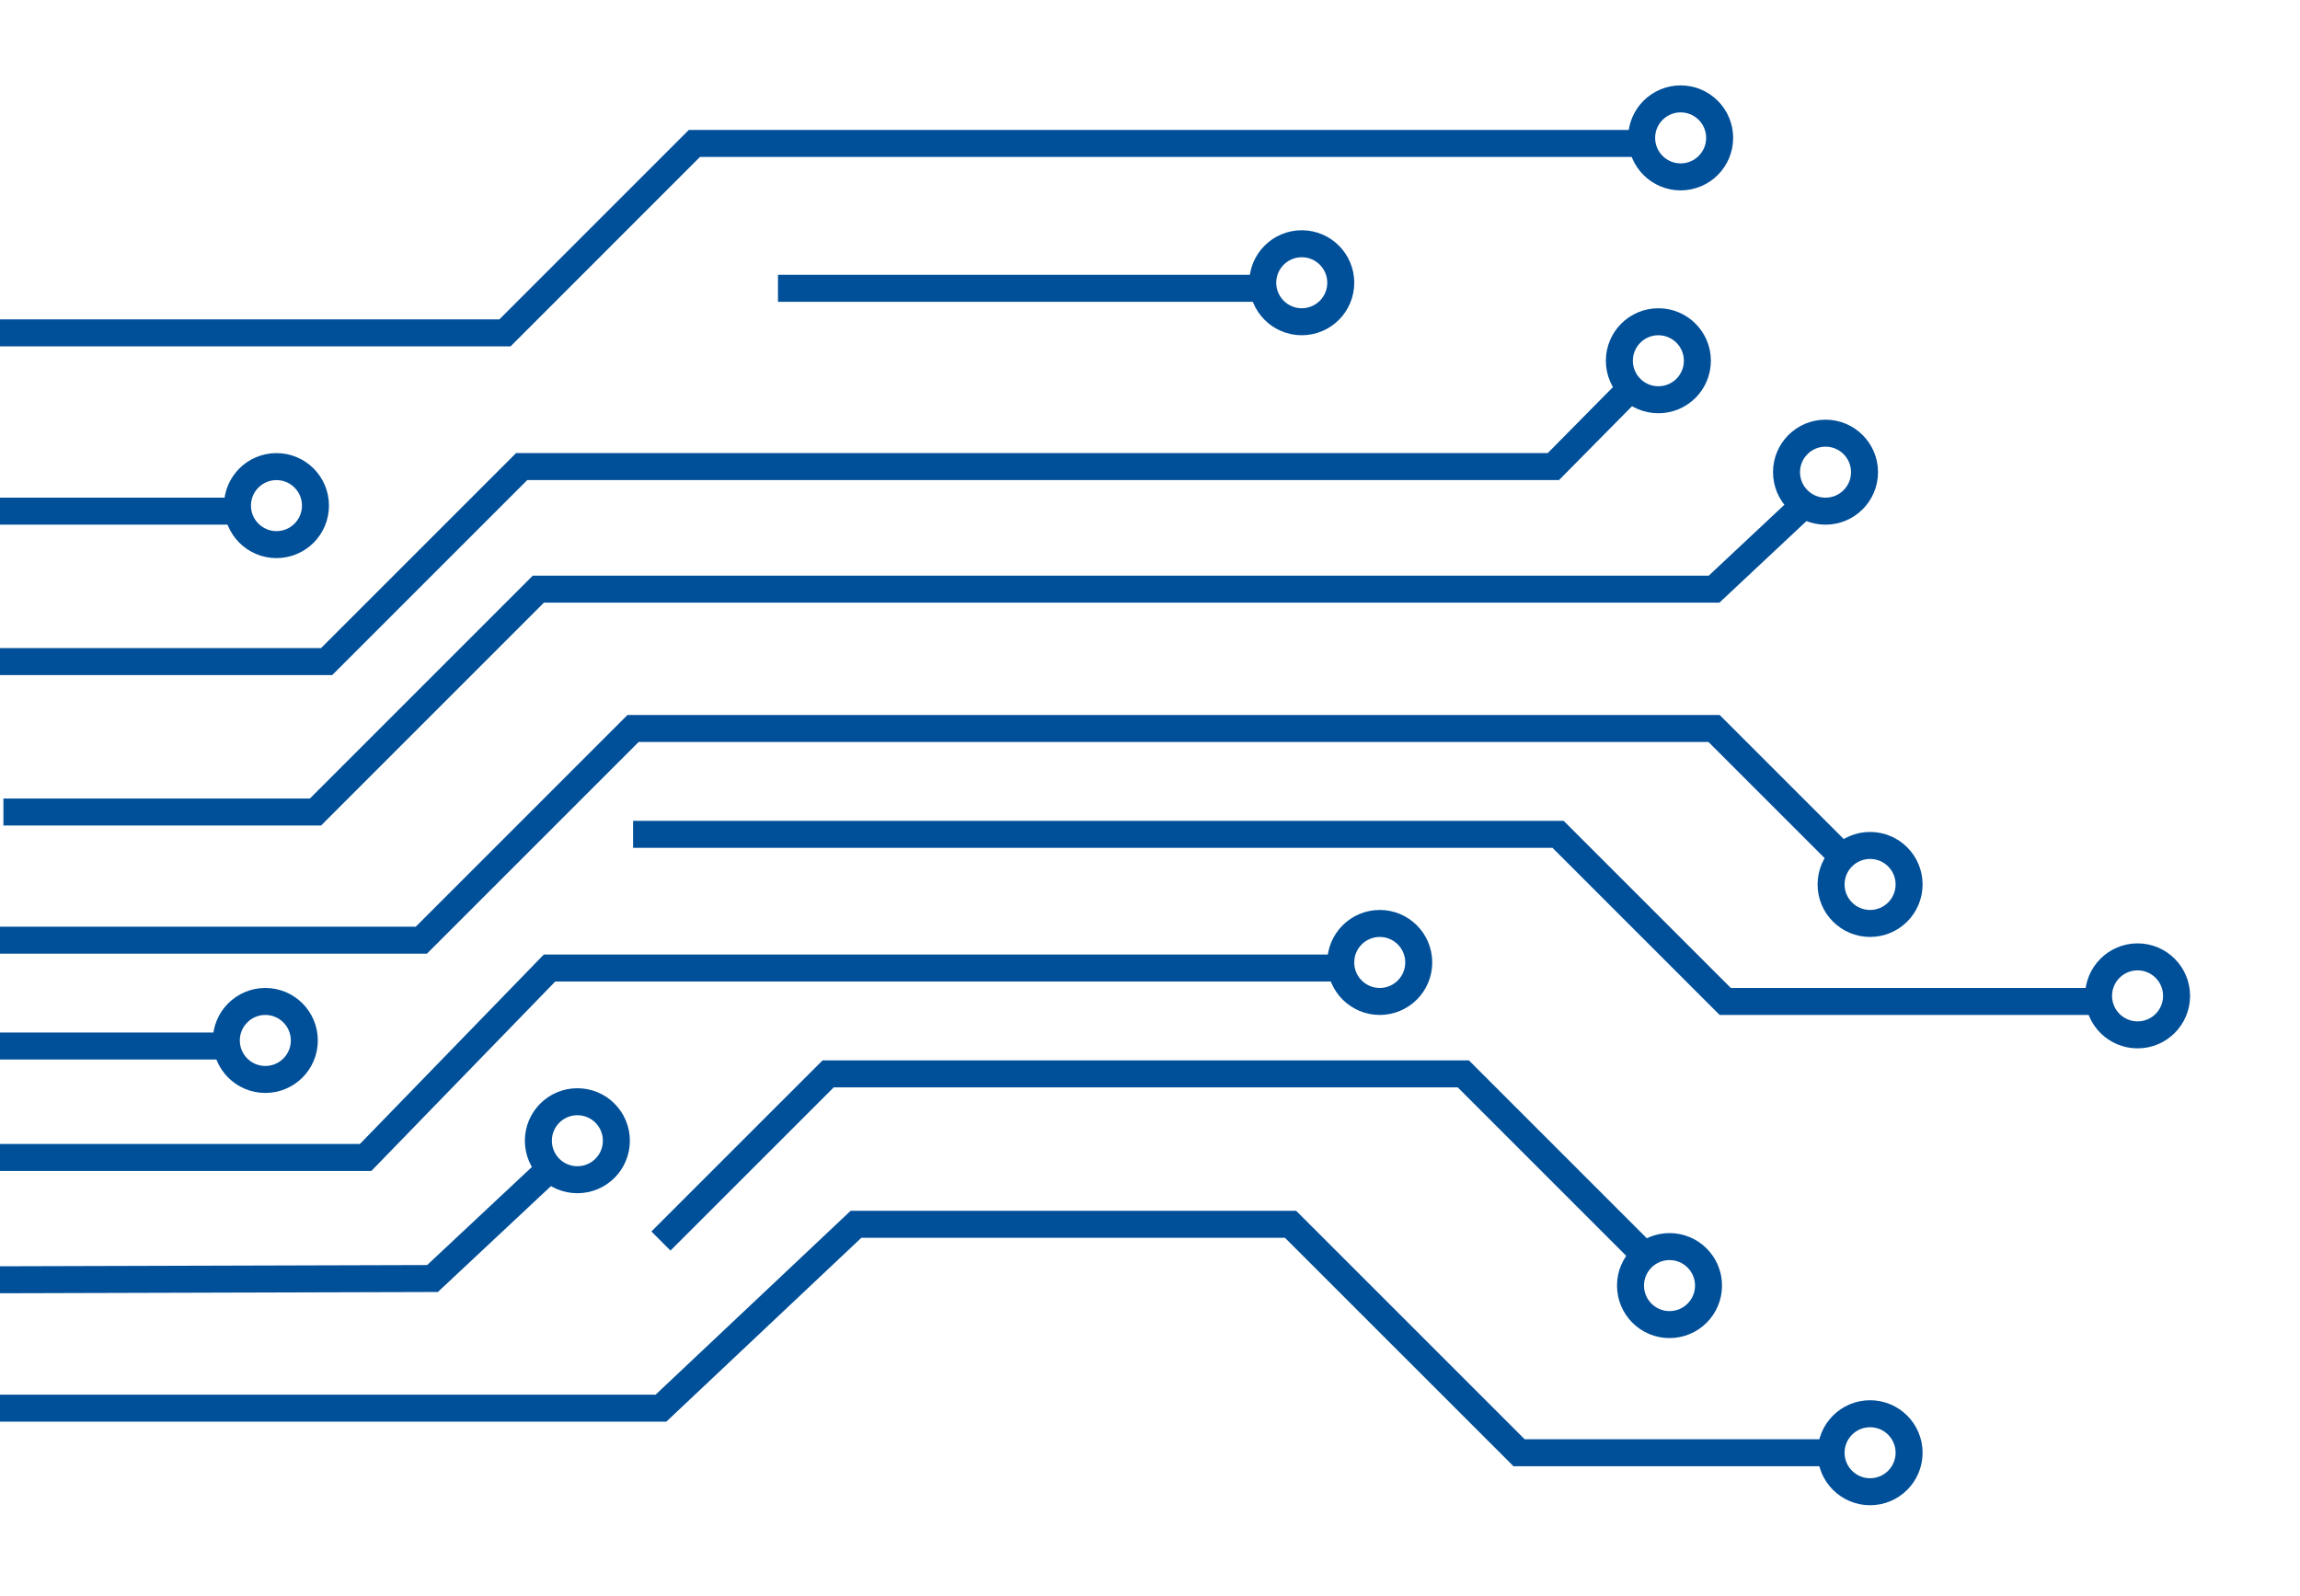
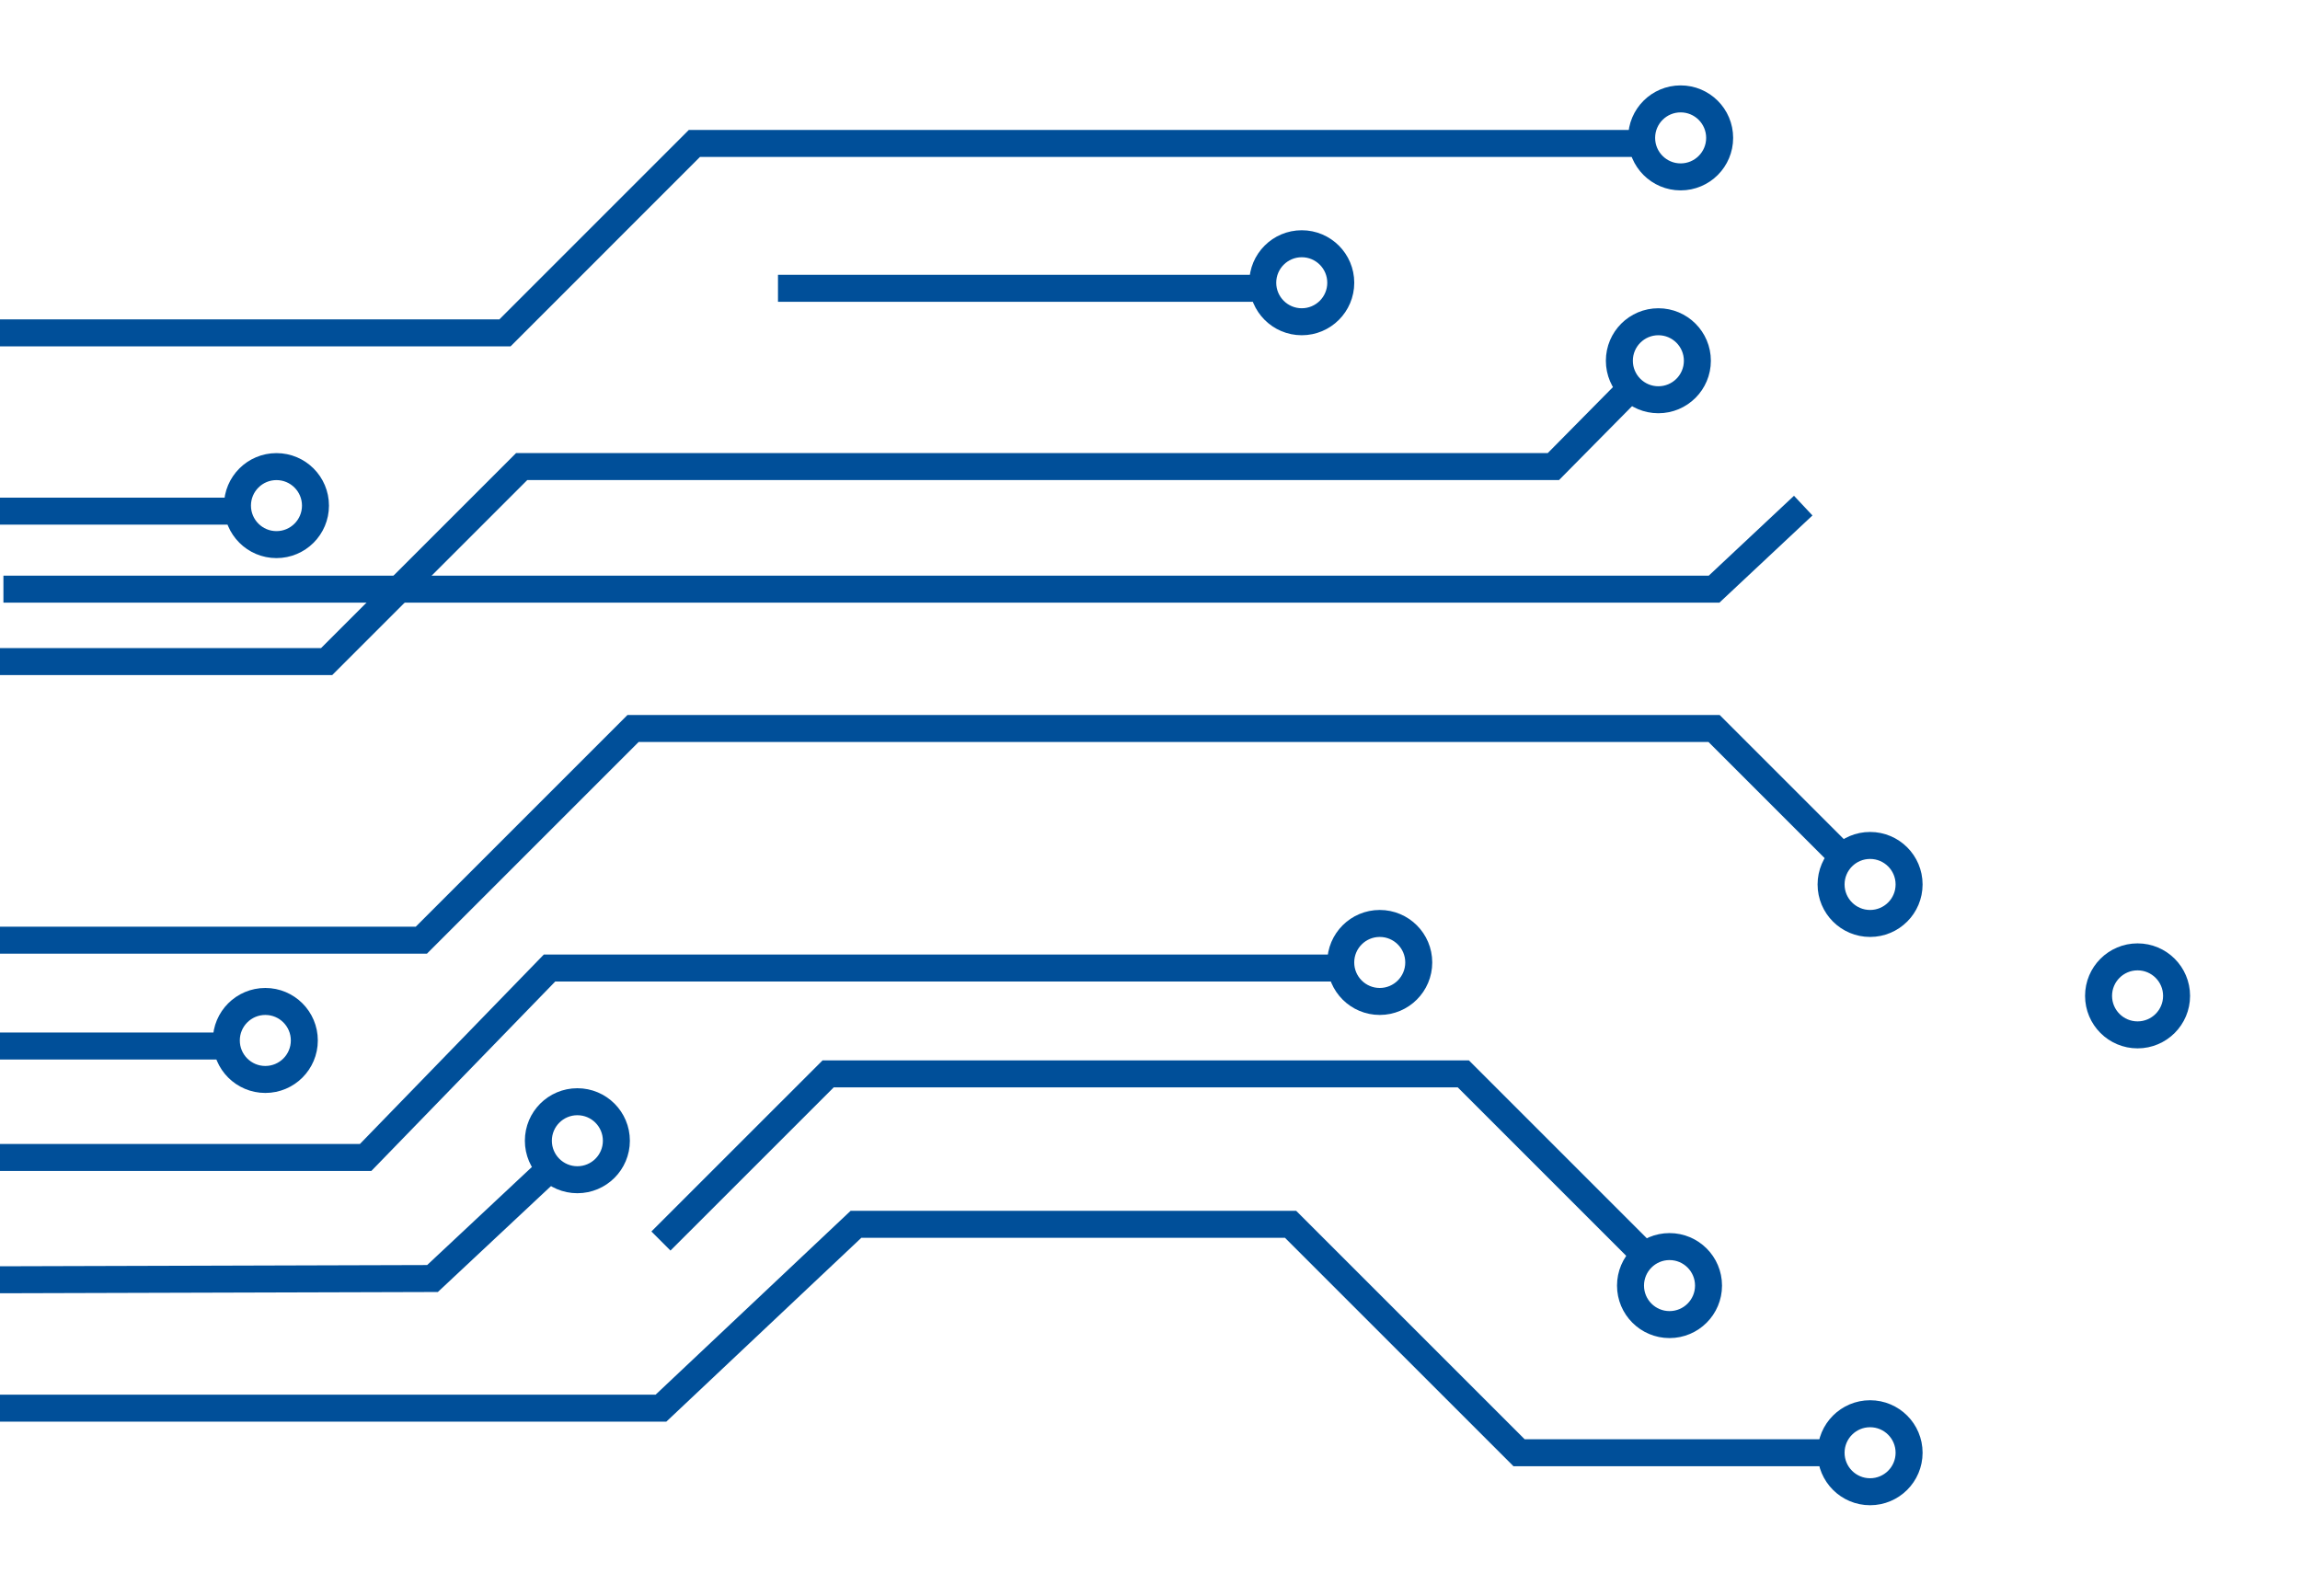
<svg xmlns="http://www.w3.org/2000/svg" width="98" height="68" viewBox="0 0 98 68" fill="none">
  <g clip-path="url(#clip0_462_5241)">
    <path d="M-6.502 60.008H28.162L36.472 52.173H54.99L64.725 61.907H78.495" stroke="#004F99" stroke-width="1.15" />
    <circle cx="1.662" cy="1.662" r="1.662" transform="matrix(-1 0 0 1 81.344 60.245)" stroke="#004F99" stroke-width="1.15" />
    <circle cx="1.662" cy="1.662" r="1.662" transform="matrix(-1 0 0 1 72.798 53.122)" stroke="#004F99" stroke-width="1.15" />
    <circle cx="1.662" cy="1.662" r="1.662" transform="matrix(-1 0 0 1 60.451 39.352)" stroke="#004F99" stroke-width="1.15" />
    <circle cx="1.662" cy="1.662" r="1.662" transform="matrix(-1 0 0 1 92.741 40.776)" stroke="#004F99" stroke-width="1.15" />
    <circle cx="1.662" cy="1.662" r="1.662" transform="matrix(-1 0 0 1 81.344 36.028)" stroke="#004F99" stroke-width="1.15" />
-     <circle cx="1.662" cy="1.662" r="1.662" transform="matrix(-1 0 0 1 79.445 18.459)" stroke="#004F99" stroke-width="1.15" />
    <circle cx="1.662" cy="1.662" r="1.662" transform="matrix(-1 0 0 1 72.323 13.711)" stroke="#004F99" stroke-width="1.15" />
    <circle cx="1.662" cy="1.662" r="1.662" transform="matrix(-1 0 0 1 73.272 4.214)" stroke="#004F99" stroke-width="1.15" />
    <circle cx="1.662" cy="1.662" r="1.662" transform="matrix(-1 0 0 1 57.128 10.387)" stroke="#004F99" stroke-width="1.15" />
-     <path d="M76.833 21.546L73.034 25.107H22.938L13.442 34.604H0.146" stroke="#004F99" stroke-width="1.15" />
+     <path d="M76.833 21.546L73.034 25.107H22.938H0.146" stroke="#004F99" stroke-width="1.15" />
    <path d="M78.495 36.504L73.034 31.043H26.975L17.953 40.065H-0.329" stroke="#004F99" stroke-width="1.15" />
    <circle cx="1.662" cy="1.662" r="1.662" transform="matrix(-1 0 0 1 12.967 42.676)" stroke="#004F99" stroke-width="1.15" />
    <circle cx="1.662" cy="1.662" r="1.662" transform="matrix(-1 0 0 1 13.442 19.884)" stroke="#004F99" stroke-width="1.15" />
    <circle cx="1.662" cy="1.662" r="1.662" transform="matrix(-1 0 0 1 26.263 46.949)" stroke="#004F99" stroke-width="1.15" />
    <path d="M-0.803 44.575H9.644" stroke="#004F99" stroke-width="1.15" />
    <path d="M-3.652 54.547L18.428 54.483L23.177 50.036" stroke="#004F99" stroke-width="1.15" />
    <path d="M-1.99 49.324H15.579L23.414 41.252H57.365" stroke="#004F99" stroke-width="1.15" />
    <path d="M28.162 52.885L35.285 45.763H62.351L70.186 53.598" stroke="#004F99" stroke-width="1.15" />
-     <path d="M26.975 35.554H66.387L73.51 42.676H89.654" stroke="#004F99" stroke-width="1.15" />
    <path d="M69.236 16.797L66.187 19.883H22.227L13.917 28.193H-0.091" stroke="#004F99" stroke-width="1.15" />
    <path d="M33.149 12.286H54.042" stroke="#004F99" stroke-width="1.15" />
    <path d="M-4.602 14.186H21.515L29.587 6.113H69.711" stroke="#004F99" stroke-width="1.15" />
    <path d="M-1.753 21.782H10.118" stroke="#004F99" stroke-width="1.15" />
  </g>
  <defs>
    <clipPath id="clip0_462_5241">
      <rect width="98" height="68" fill="white" transform="matrix(-1 0 0 1 98 0)" />
    </clipPath>
  </defs>
</svg>